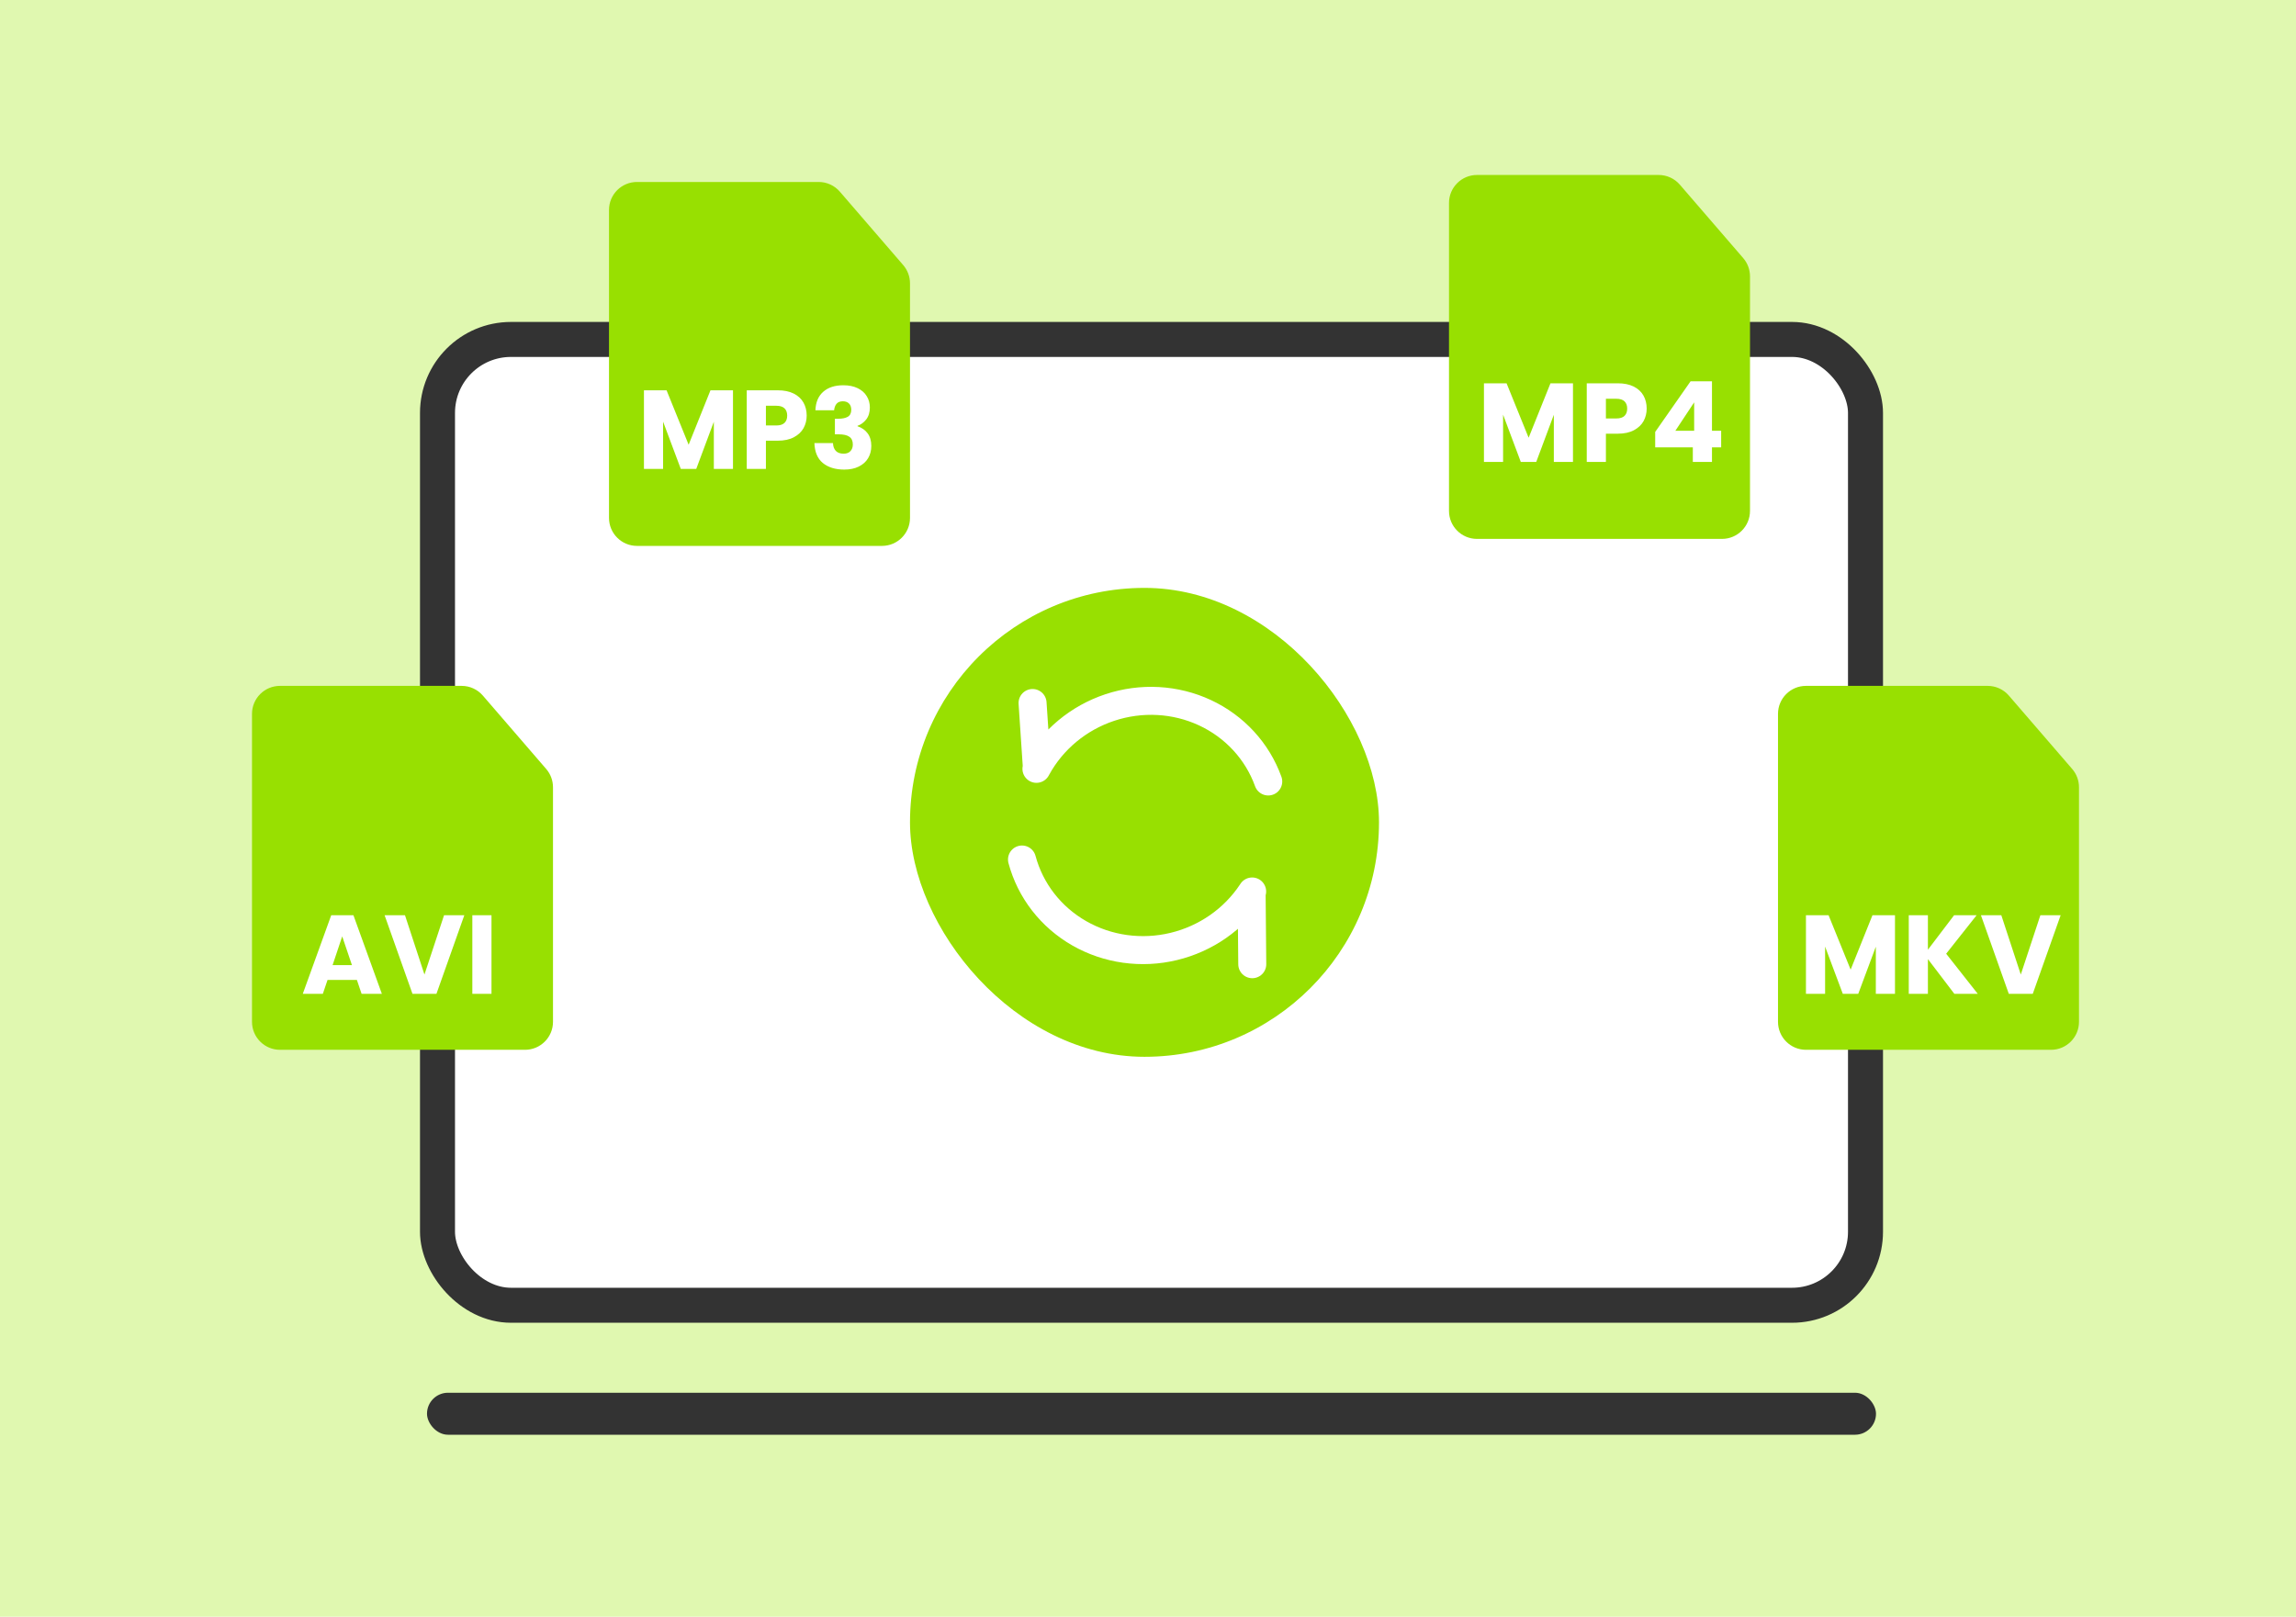
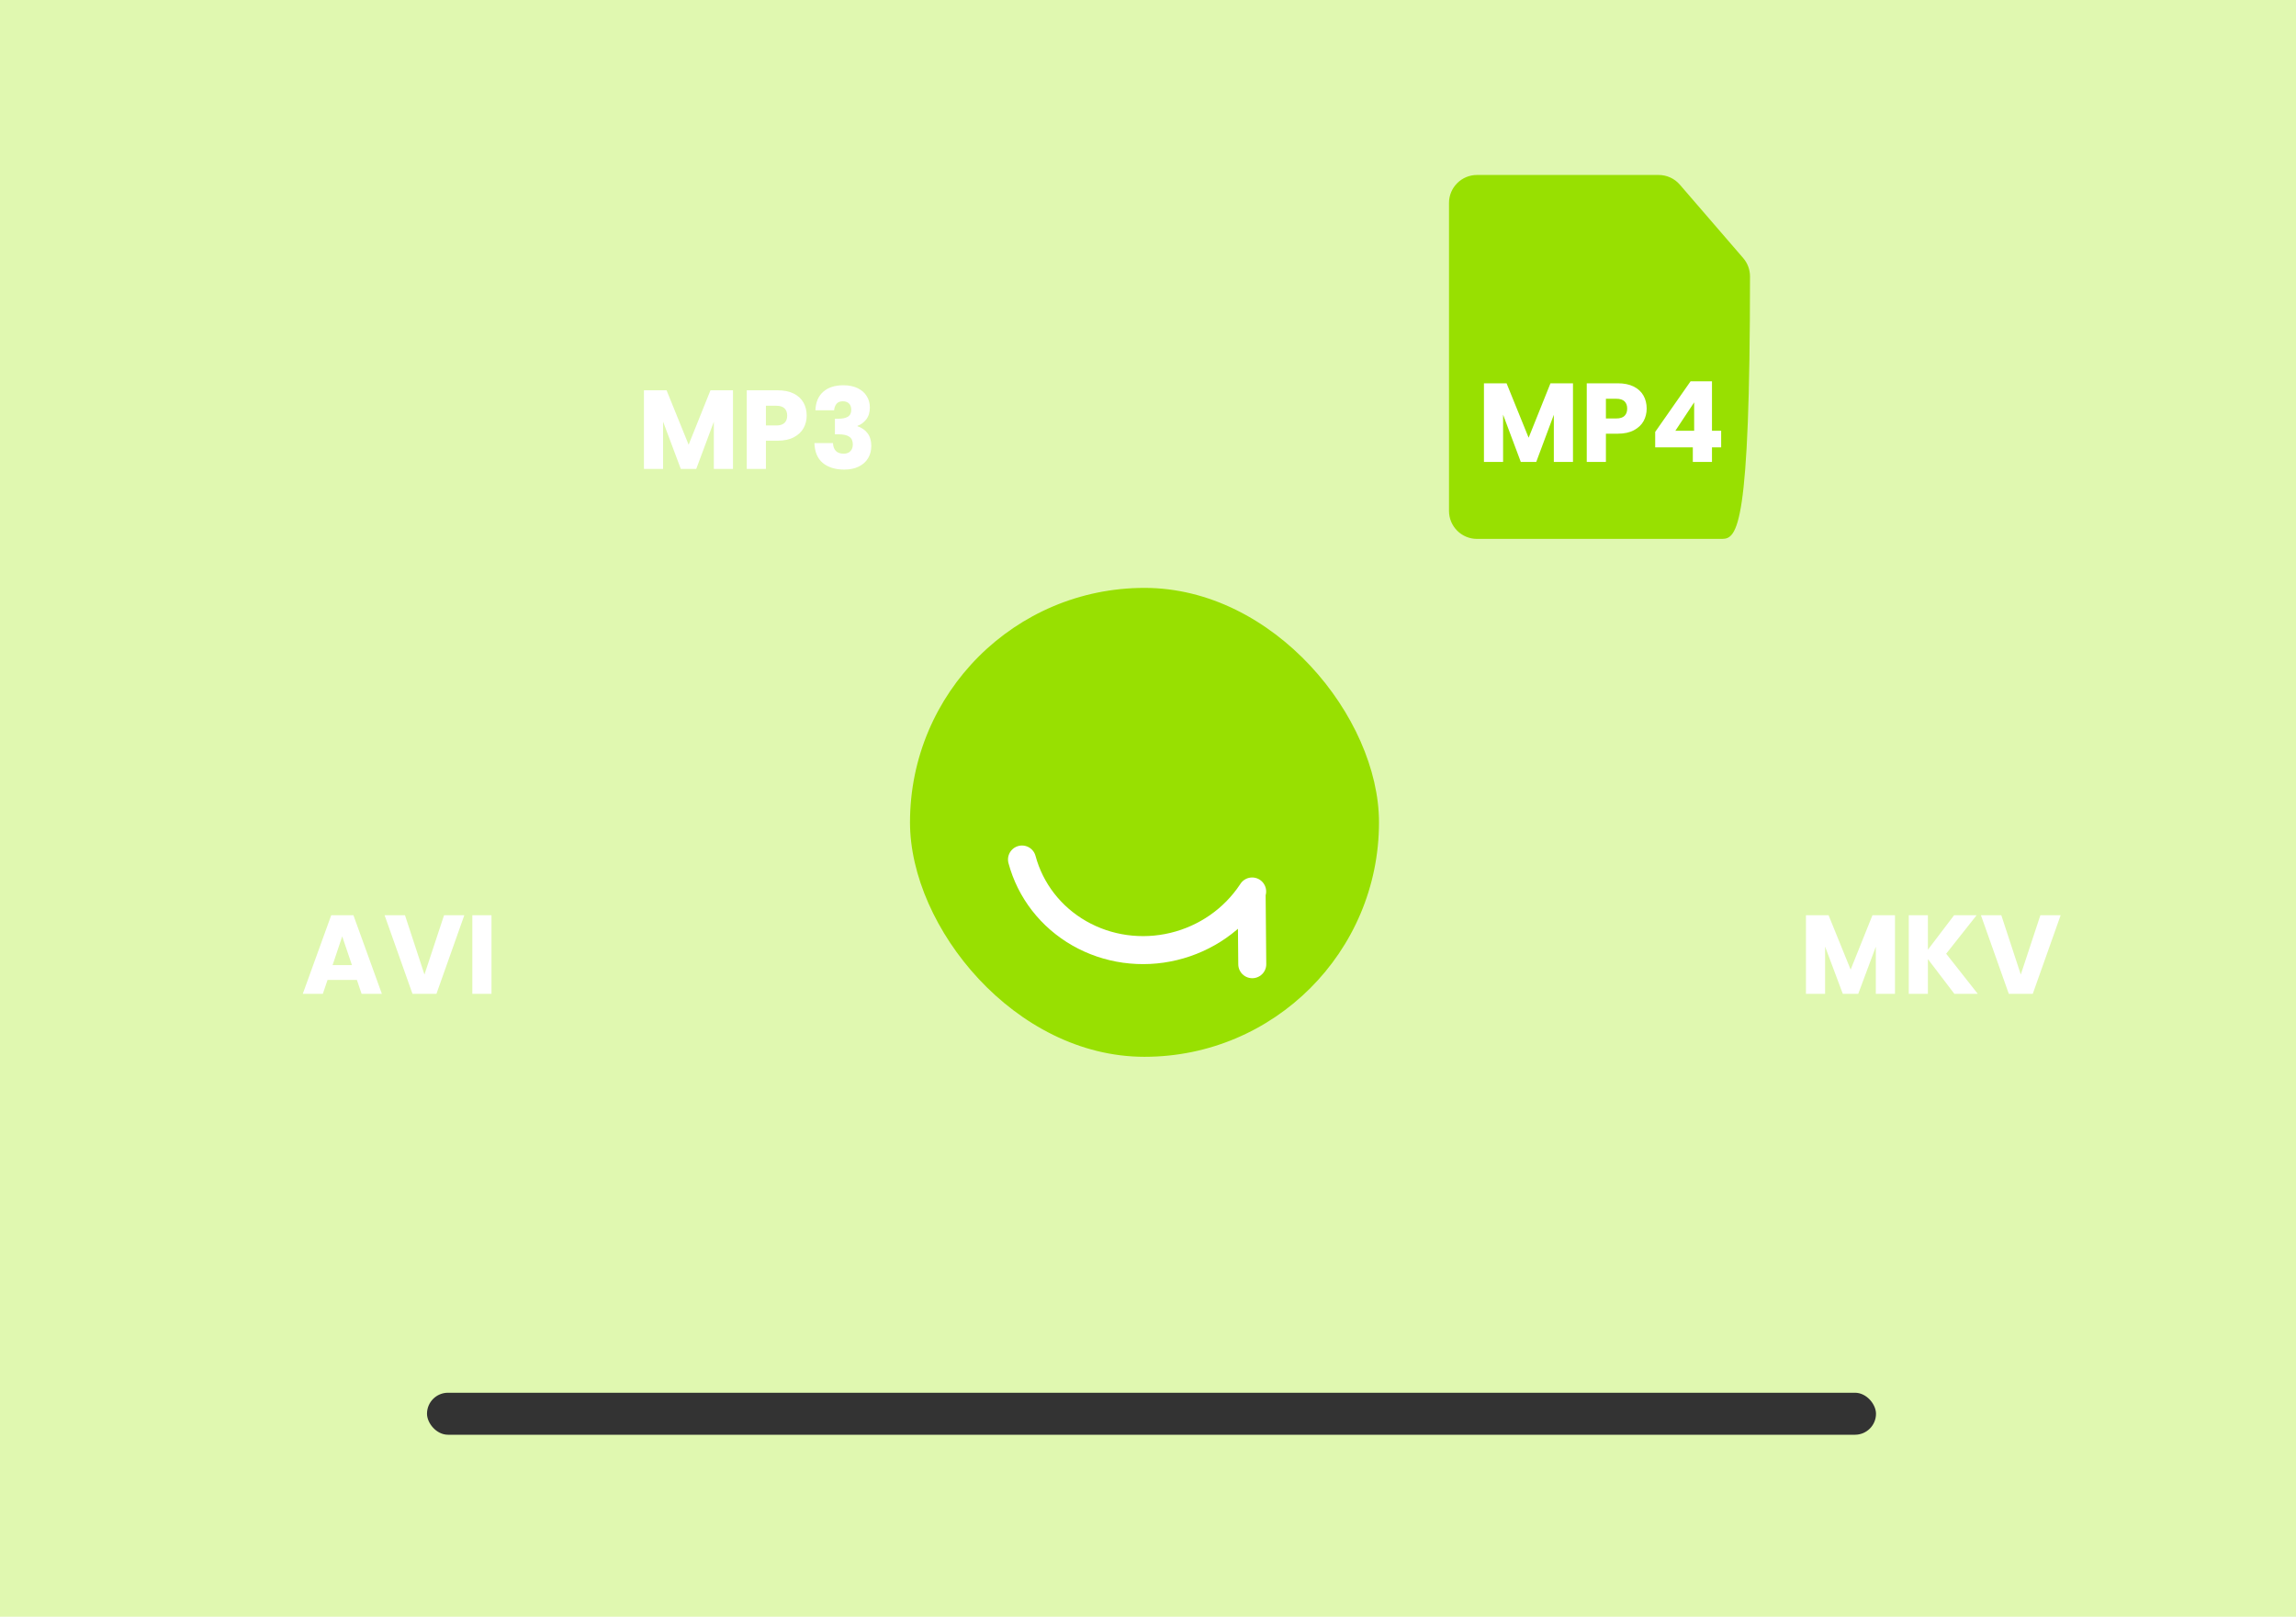
<svg xmlns="http://www.w3.org/2000/svg" width="328" height="231" viewBox="0 0 328 231" fill="none">
  <rect width="328" height="231" fill="#E0F8B0" />
-   <rect x="62.5" y="48.5" width="204" height="138" rx="10.5" fill="white" stroke="#333333" stroke-width="5" />
  <rect x="61" y="199" width="207" height="6" rx="3" fill="#333333" />
  <rect x="130" y="84" width="67" height="67" rx="33.5" fill="#98E001" />
-   <path d="M181.177 111.661C179.619 107.338 176.38 103.813 172.15 101.84C167.92 99.866 163.034 99.6 158.535 101.097C154.08 102.58 150.352 105.675 148.13 109.732M148.063 109.855C148.086 109.814 148.108 109.773 148.13 109.732M148.13 109.732L147.509 100.448" stroke="white" stroke-width="4" stroke-linecap="round" />
  <path d="M146 122.81C147.19 127.249 150.124 131.032 154.177 133.352C158.23 135.672 163.081 136.347 167.696 135.23C172.265 134.126 176.244 131.353 178.802 127.495M178.879 127.378C178.854 127.417 178.828 127.456 178.802 127.495M178.802 127.495L178.895 137.77" stroke="white" stroke-width="4" stroke-linecap="round" />
-   <path d="M207 29C207 26.791 208.791 25 211 25H236.951C238.114 25 239.219 25.506 239.979 26.387L249.028 36.874C249.655 37.6 250 38.528 250 39.487V73C250 75.209 248.209 77 246 77H211C208.791 77 207 75.209 207 73V29Z" fill="#98E001" />
-   <path d="M87 30C87 27.791 88.791 26 91 26H116.951C118.114 26 119.219 26.506 119.979 27.387L129.028 37.874C129.655 38.6 130 39.528 130 40.487V74C130 76.209 128.209 78 126 78H91C88.791 78 87 76.209 87 74V30Z" fill="#98E001" />
-   <path d="M36 102C36 99.791 37.791 98 40 98H65.951C67.114 98 68.219 98.506 68.979 99.387L78.028 109.874C78.655 110.6 79 111.528 79 112.487V146C79 148.209 77.209 150 75 150H40C37.791 150 36 148.209 36 146V102Z" fill="#98E001" />
+   <path d="M207 29C207 26.791 208.791 25 211 25H236.951C238.114 25 239.219 25.506 239.979 26.387L249.028 36.874C249.655 37.6 250 38.528 250 39.487C250 75.209 248.209 77 246 77H211C208.791 77 207 75.209 207 73V29Z" fill="#98E001" />
  <path d="M224.712 54.768V66H221.976V59.264L219.464 66H217.256L214.728 59.248V66H211.992V54.768H215.224L218.376 62.544L221.496 54.768H224.712ZM235.24 58.384C235.24 59.035 235.09 59.632 234.792 60.176C234.493 60.709 234.034 61.141 233.416 61.472C232.797 61.803 232.029 61.968 231.112 61.968H229.416V66H226.68V54.768H231.112C232.008 54.768 232.765 54.923 233.384 55.232C234.002 55.541 234.466 55.968 234.776 56.512C235.085 57.056 235.24 57.68 235.24 58.384ZM230.904 59.792C231.426 59.792 231.816 59.669 232.072 59.424C232.328 59.179 232.456 58.832 232.456 58.384C232.456 57.936 232.328 57.589 232.072 57.344C231.816 57.099 231.426 56.976 230.904 56.976H229.416V59.792H230.904ZM236.456 63.92V61.712L241.512 54.48H244.568V61.552H245.88V63.92H244.568V66H241.832V63.92H236.456ZM242.024 57.488L239.336 61.552H242.024V57.488Z" fill="white" />
  <path d="M104.712 55.768V67H101.976V60.264L99.464 67H97.256L94.728 60.248V67H91.992V55.768H95.224L98.376 63.544L101.496 55.768H104.712ZM115.24 59.384C115.24 60.035 115.09 60.632 114.792 61.176C114.493 61.709 114.034 62.141 113.416 62.472C112.797 62.803 112.029 62.968 111.112 62.968H109.416V67H106.68V55.768H111.112C112.008 55.768 112.765 55.923 113.384 56.232C114.002 56.541 114.466 56.968 114.776 57.512C115.085 58.056 115.24 58.68 115.24 59.384ZM110.904 60.792C111.426 60.792 111.816 60.669 112.072 60.424C112.328 60.179 112.456 59.832 112.456 59.384C112.456 58.936 112.328 58.589 112.072 58.344C111.816 58.099 111.426 57.976 110.904 57.976H109.416V60.792H110.904ZM116.488 58.616C116.531 57.475 116.904 56.595 117.608 55.976C118.312 55.357 119.267 55.048 120.472 55.048C121.272 55.048 121.955 55.187 122.52 55.464C123.096 55.741 123.528 56.12 123.816 56.6C124.115 57.08 124.264 57.619 124.264 58.216C124.264 58.92 124.088 59.496 123.736 59.944C123.384 60.381 122.973 60.68 122.504 60.84V60.904C123.112 61.107 123.592 61.443 123.944 61.912C124.296 62.381 124.472 62.984 124.472 63.72C124.472 64.381 124.317 64.968 124.008 65.48C123.709 65.981 123.267 66.376 122.68 66.664C122.104 66.952 121.416 67.096 120.616 67.096C119.336 67.096 118.312 66.781 117.544 66.152C116.787 65.523 116.387 64.573 116.344 63.304H119C119.011 63.773 119.144 64.147 119.4 64.424C119.656 64.691 120.029 64.824 120.52 64.824C120.936 64.824 121.256 64.707 121.48 64.472C121.715 64.227 121.832 63.907 121.832 63.512C121.832 63 121.667 62.632 121.336 62.408C121.016 62.173 120.499 62.056 119.784 62.056H119.272V59.832H119.784C120.328 59.832 120.765 59.741 121.096 59.56C121.437 59.368 121.608 59.032 121.608 58.552C121.608 58.168 121.501 57.869 121.288 57.656C121.075 57.443 120.781 57.336 120.408 57.336C120.003 57.336 119.699 57.459 119.496 57.704C119.304 57.949 119.192 58.253 119.16 58.616H116.488Z" fill="white" />
  <path d="M50.984 140.016H46.792L46.12 142H43.256L47.32 130.768H50.488L54.552 142H51.656L50.984 140.016ZM50.28 137.904L48.888 133.792L47.512 137.904H50.28ZM66.333 130.768L62.349 142H58.925L54.941 130.768H57.853L60.637 139.248L63.437 130.768H66.333ZM70.212 130.768V142H67.476V130.768H70.212Z" fill="white" />
-   <path d="M254 102C254 99.791 255.791 98 258 98H283.951C285.114 98 286.219 98.506 286.979 99.387L296.028 109.874C296.655 110.6 297 111.528 297 112.487V146C297 148.209 295.209 150 293 150H258C255.791 150 254 148.209 254 146V102Z" fill="#98E001" />
  <path d="M270.712 130.768V142H267.976V135.264L265.464 142H263.256L260.728 135.248V142H257.992V130.768H261.224L264.376 138.544L267.496 130.768H270.712ZM279.192 142L275.416 137.04V142H272.68V130.768H275.416V135.696L279.16 130.768H282.376L278.024 136.272L282.536 142H279.192ZM294.38 130.768L290.396 142H286.972L282.988 130.768H285.9L288.684 139.248L291.484 130.768H294.38Z" fill="white" />
</svg>